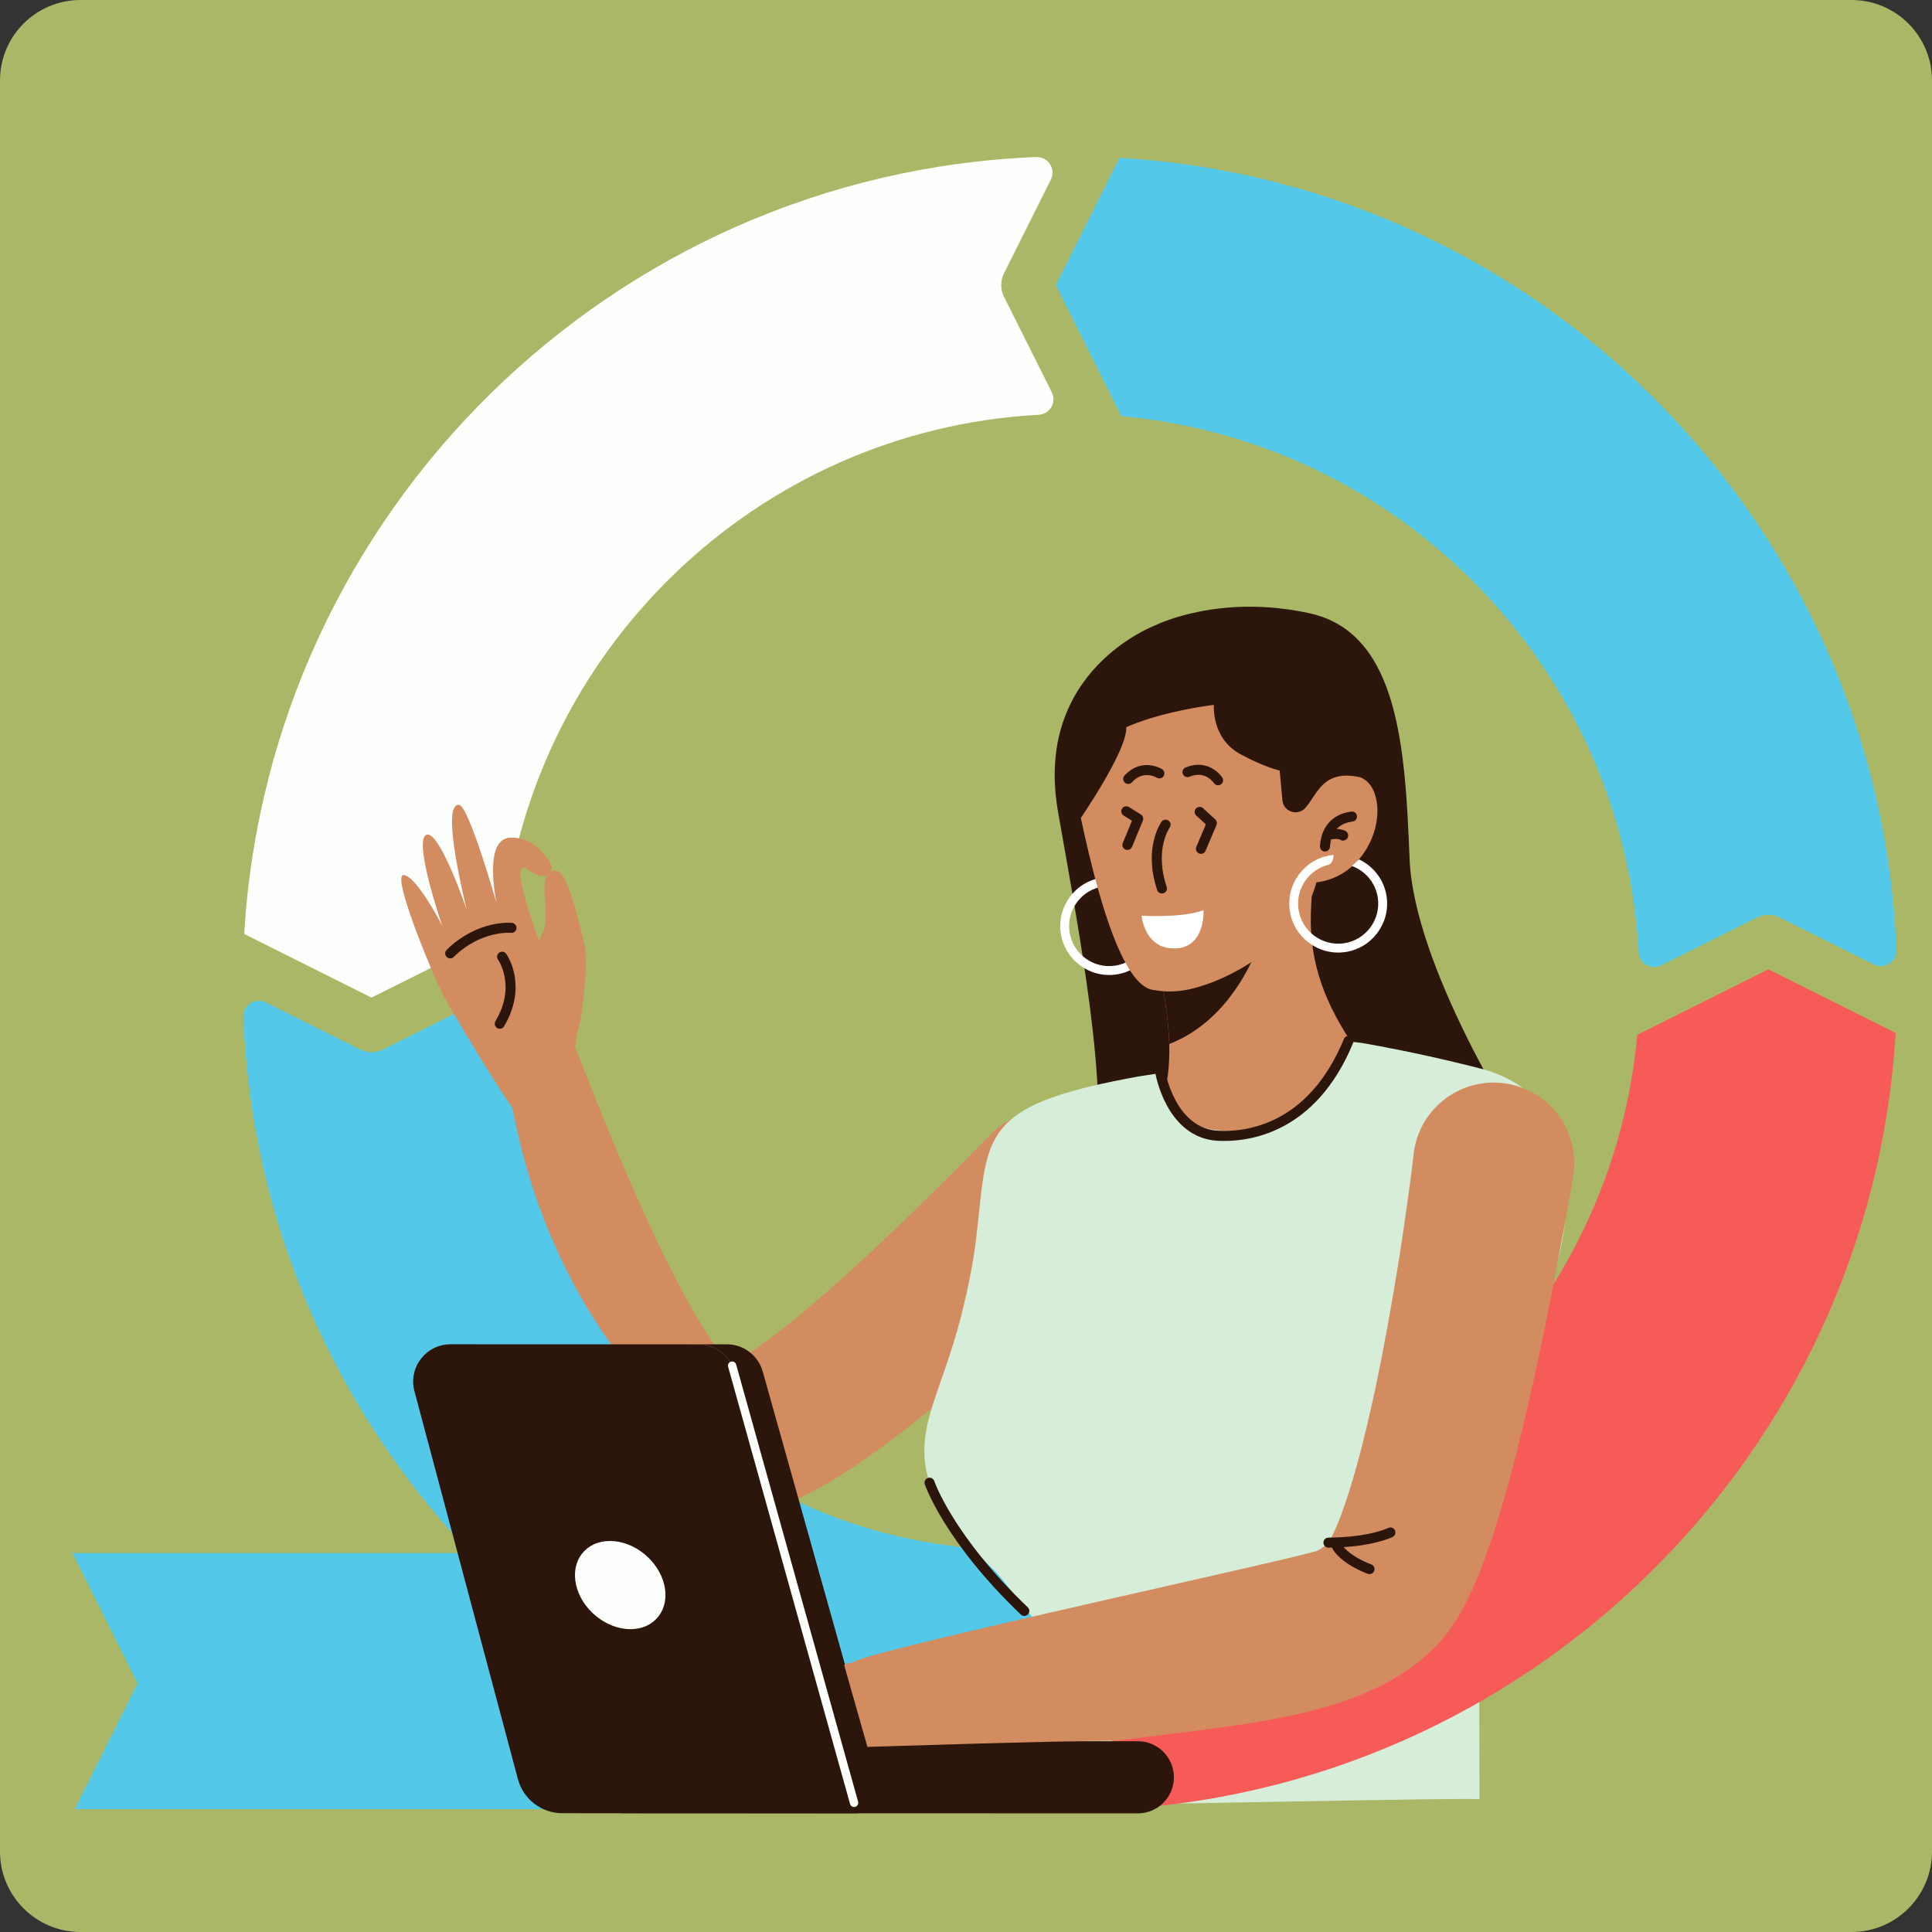
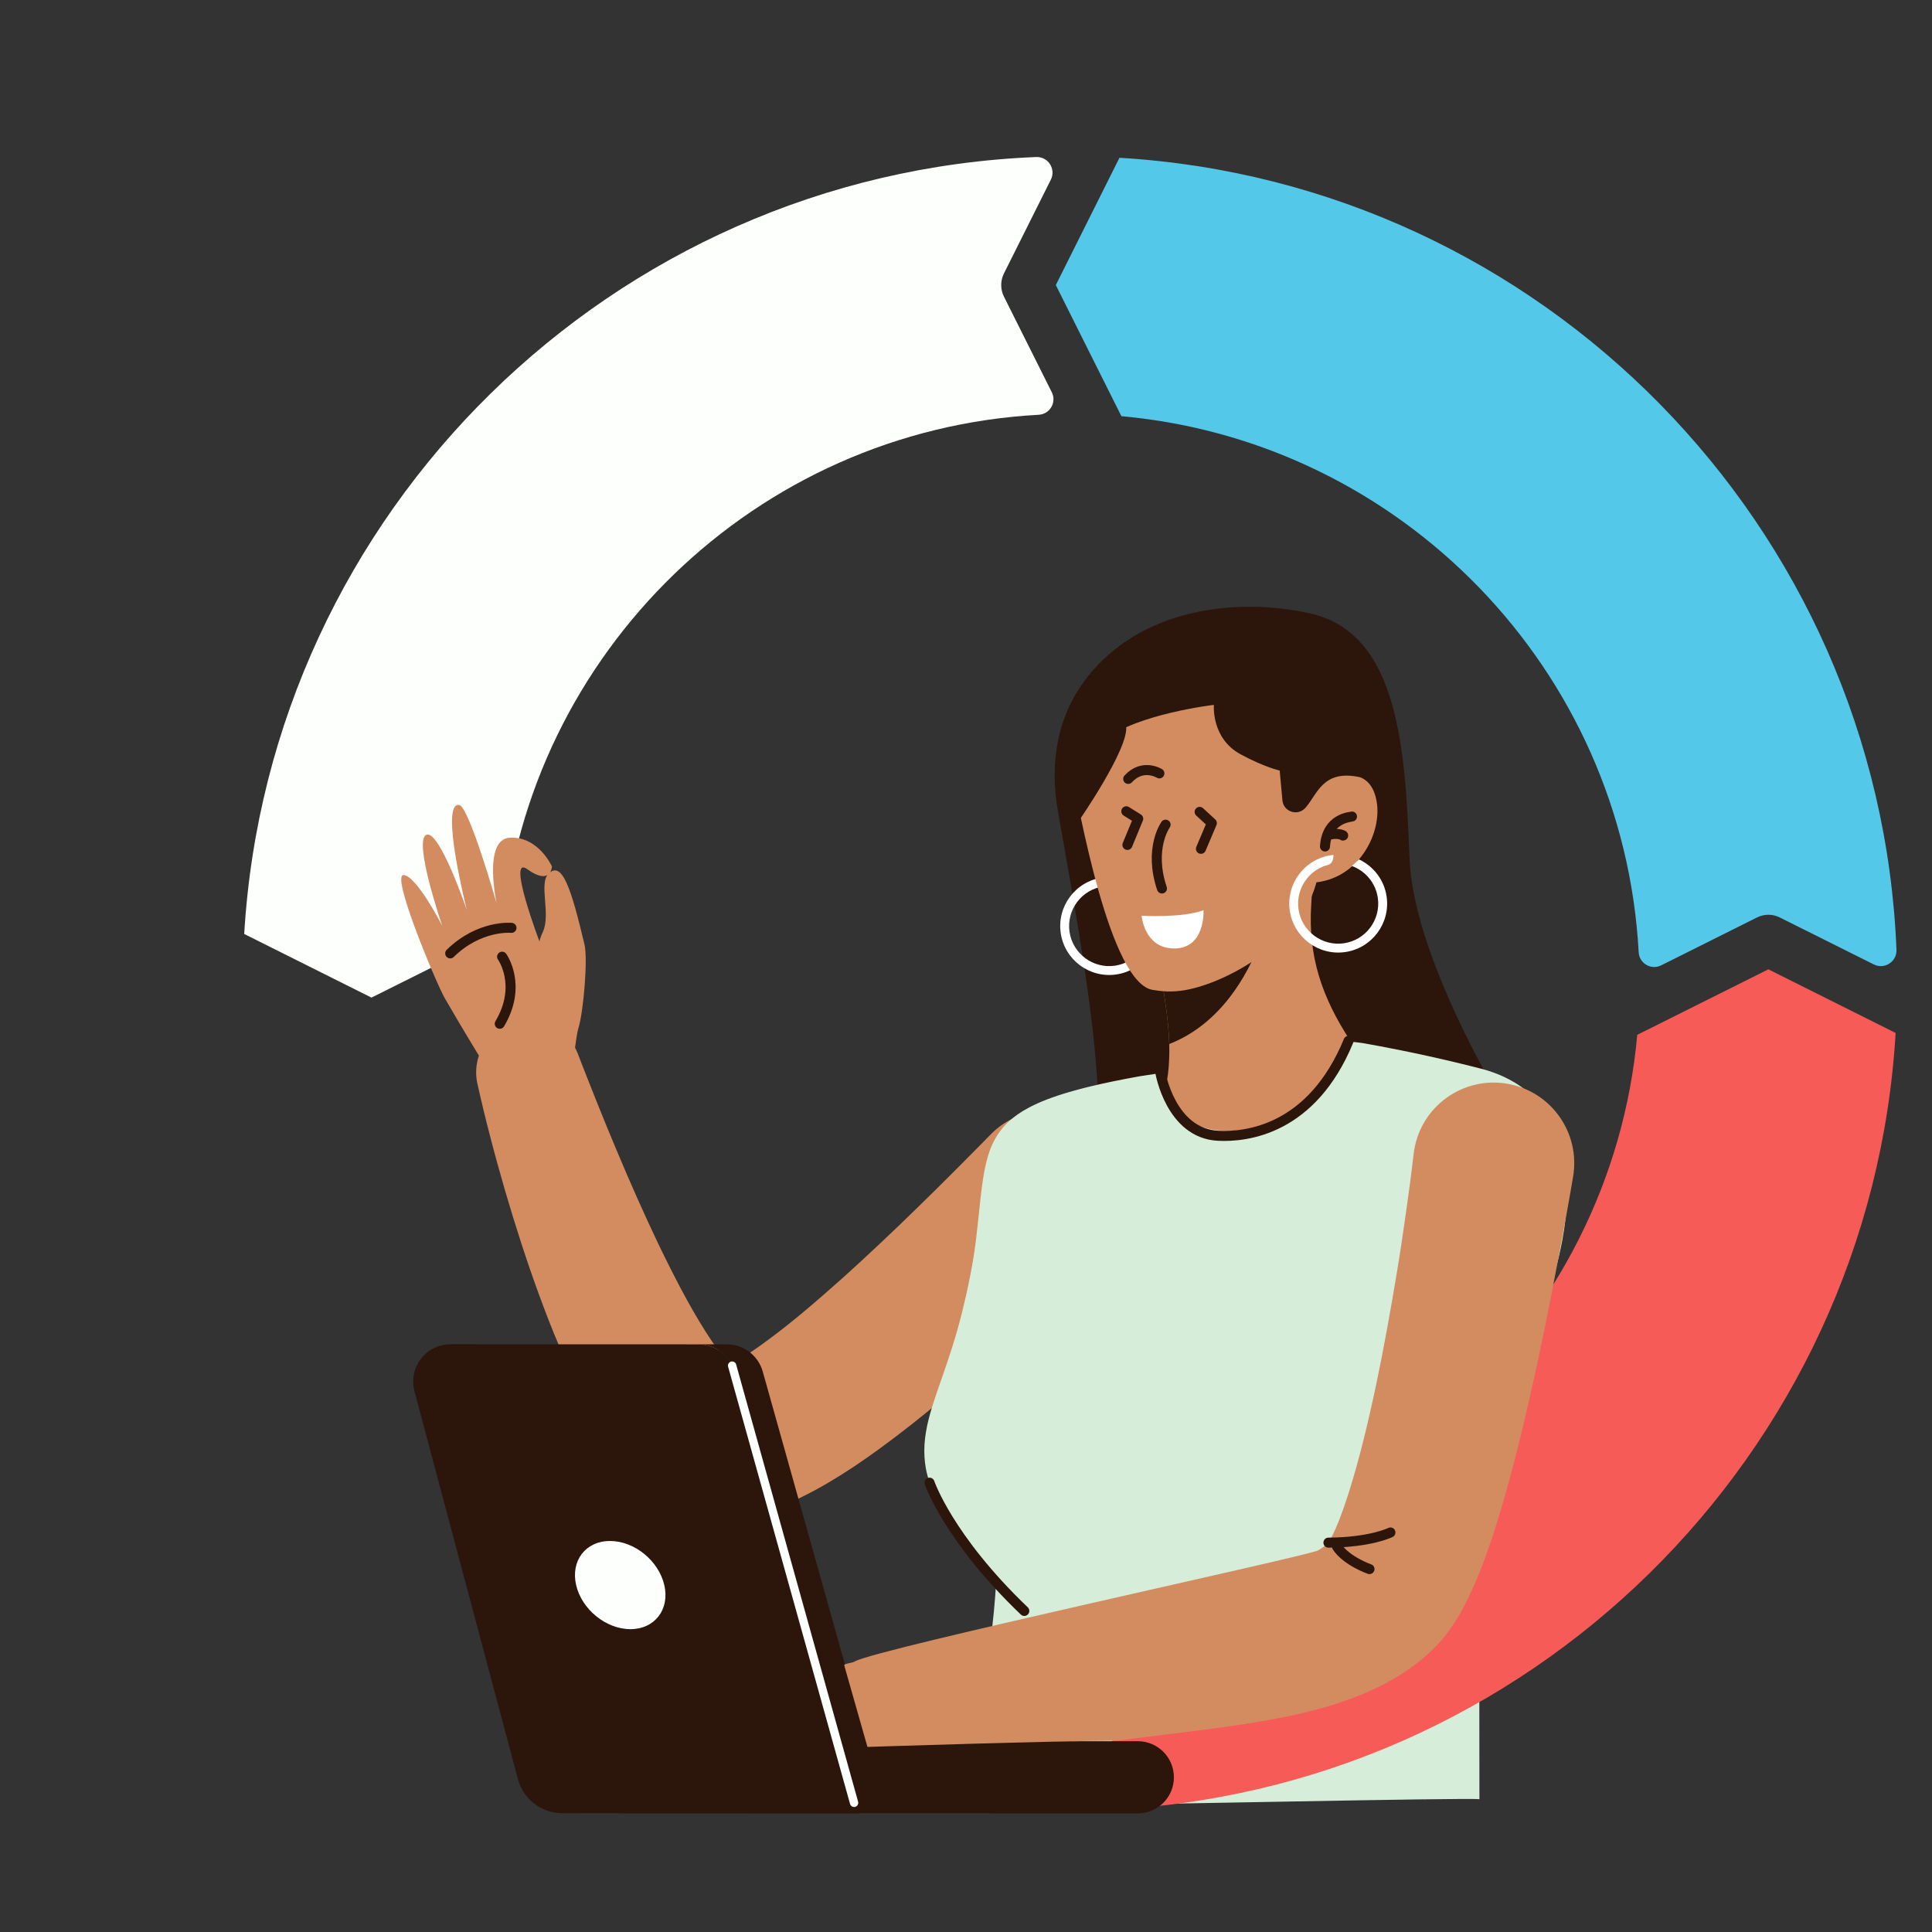
<svg xmlns="http://www.w3.org/2000/svg" width="385" height="385" viewBox="0 0 385 385" fill="none">
  <rect x="0" y="0" width="385" height="385" fill="#333333" stroke="none" />
  <g clip-path="url(#clip0_1015_246)">
-     <path d="M368.962 0H16.038C7.18 0 0 7.18 0 16.038V368.962C0 377.82 7.18 385 16.038 385H368.962C377.82 385 385 377.82 385 368.962V16.038C385 7.18 377.82 0 368.962 0Z" fill="#AAB766" />
    <path d="M220.244 247.982L218.307 250.046L216.412 252.031L212.586 255.929C210.023 258.51 207.419 261.042 204.796 263.563C202.155 266.071 199.484 268.55 196.771 271.016C194.052 273.47 191.279 275.889 188.451 278.283C185.63 280.683 182.731 283.035 179.729 285.345C176.727 287.655 173.635 289.935 170.326 292.155C168.672 293.262 166.952 294.345 165.141 295.415C163.324 296.486 161.417 297.533 159.294 298.55C157.158 299.56 154.854 300.559 151.882 301.401C151.13 301.611 150.348 301.804 149.47 301.978C148.604 302.153 147.678 302.297 146.631 302.394C146.378 302.418 146.113 302.442 145.831 302.454L145.416 302.478L145.211 302.49H144.928C144.543 302.502 144.158 302.502 143.773 302.49C143.394 302.472 143.021 302.448 142.642 302.418C141.157 302.285 139.773 302.002 138.51 301.636C137.264 301.263 136.146 300.817 135.129 300.336C134.142 299.861 133.234 299.35 132.434 298.832C130.822 297.798 129.552 296.757 128.421 295.734C126.202 293.695 124.596 291.752 123.164 289.869C121.75 287.986 120.547 286.151 119.452 284.347C118.351 282.542 117.371 280.761 116.45 278.987C114.616 275.443 113.015 271.948 111.53 268.465C110.038 264.988 108.702 261.505 107.427 258.034C104.876 251.092 102.669 244.144 100.623 237.178C99.619 233.689 98.644 230.206 97.736 226.699C97.285 224.948 96.833 223.192 96.406 221.429L95.781 218.776L95.155 216.051C93.862 210.415 97.381 204.802 103.018 203.509C108.155 202.33 113.28 205.151 115.127 209.933L115.217 210.174L116.126 212.52L117.07 214.92L118.983 219.739C120.276 222.945 121.57 226.145 122.917 229.322C125.576 235.674 128.361 241.948 131.267 248.042C132.729 251.08 134.239 254.07 135.773 256.976C137.313 259.875 138.913 262.684 140.561 265.283C141.385 266.582 142.221 267.828 143.052 268.983C143.882 270.138 144.712 271.196 145.5 272.081C146.276 272.953 147.034 273.657 147.467 273.946C147.672 274.084 147.804 274.126 147.696 274.018C147.647 273.97 147.521 273.873 147.329 273.771C147.118 273.651 146.829 273.519 146.432 273.392C146.023 273.254 145.506 273.133 144.898 273.073C144.742 273.055 144.585 273.043 144.429 273.037C144.267 273.025 144.098 273.025 143.936 273.025H143.815H143.773H143.689C143.629 273.025 143.587 273.025 143.551 273.025C143.382 273.031 143.328 273.037 143.322 273.025C143.31 273.019 143.382 272.983 143.479 272.947C143.894 272.785 144.838 272.357 145.855 271.786C146.889 271.215 148.044 270.505 149.236 269.711C150.427 268.923 151.648 268.05 152.887 267.136C155.372 265.313 157.898 263.304 160.407 261.199C161.664 260.146 162.915 259.069 164.166 257.974C165.424 256.885 166.675 255.778 167.926 254.66C170.429 252.422 172.907 250.112 175.385 247.784C177.864 245.456 180.33 243.091 182.773 240.697C185.233 238.315 187.663 235.897 190.088 233.472L193.709 229.827L195.508 228.01L197.234 226.248L197.415 226.067C203.521 219.823 213.531 219.709 219.775 225.815C225.941 231.842 226.115 241.69 220.238 247.952L220.244 247.982Z" fill="#D28C60" />
    <path d="M230.483 124.505C230.483 124.505 205.825 133.385 210.848 161.826C216.328 192.813 221.555 221.074 217.399 237.858C217.399 237.858 288.618 244.09 302.237 224.563C302.237 224.563 281.784 192.494 280.9 171.235C280.021 149.976 279.005 126.196 261.024 122.226C243.037 118.255 230.483 124.499 230.483 124.499V124.505Z" fill="#2C160B" />
-     <path d="M222.428 194.19C217.104 194.96 212.147 191.261 211.377 185.937C210.607 180.613 214.307 175.656 219.63 174.886C224.954 174.116 229.911 177.816 230.681 183.14C231.451 188.464 227.752 193.42 222.428 194.19ZM219.883 176.637C215.528 177.268 212.496 181.329 213.128 185.684C213.759 190.04 217.82 193.072 222.175 192.44C226.53 191.808 229.562 187.748 228.931 183.392C228.299 179.037 224.238 176.005 219.883 176.637Z" fill="white" />
+     <path d="M222.428 194.19C217.104 194.96 212.147 191.261 211.377 185.937C210.607 180.613 214.307 175.656 219.63 174.886C224.954 174.116 229.911 177.816 230.681 183.14C231.451 188.464 227.752 193.42 222.428 194.19ZM219.883 176.637C215.528 177.268 212.496 181.329 213.128 185.684C213.759 190.04 217.82 193.072 222.175 192.44C226.53 191.808 229.562 187.748 228.931 183.392Z" fill="white" />
    <path d="M269.199 207.575C269.199 207.575 263.984 223.739 251.02 226.175C234.549 229.267 232.119 217.152 232.119 217.152C232.72 214.872 232.895 213.248 232.991 210.854C233.027 209.945 233.033 209.013 233.003 208.05C232.931 205.422 232.63 202.564 232.149 199.268C232.035 198.498 231.914 197.691 231.782 196.867L231.77 196.771C243.128 193.565 252.307 188.072 258.371 179.338L260.049 178.237L261.18 177.491L261.421 178.153L261.295 180.294C260.657 190.364 263.274 198.576 269.205 207.581L269.199 207.575Z" fill="#D28C60" />
    <path d="M250.791 188.488C248.602 194.07 243.386 203.996 233.003 208.05C232.931 205.422 232.63 202.564 232.149 199.268C232.035 198.498 231.914 197.691 231.782 196.867C232.011 196.885 232.245 196.891 232.474 196.897C238.742 197.042 245.401 193.535 250.791 188.488Z" fill="#2C160B" />
    <path d="M274.427 160.364C275.082 166.567 270.637 174.718 262.546 175.801H262.498L262.329 175.831C262.239 176.204 262.125 176.565 261.998 176.944C261.944 177.106 261.89 177.268 261.836 177.431C261.836 177.443 261.824 177.461 261.818 177.479C257.884 188.554 243.524 196.338 235.427 197.421C232.534 197.806 230.513 197.361 229.875 197.288C221.068 196.332 214.848 159.733 213.603 154.379C211.184 144.002 216.087 132.681 238.922 128.139C261.758 123.597 268.802 137.319 271.226 144.742C271.635 145.975 272.177 153.543 271.046 154.89C273.35 155.775 274.204 158.283 274.421 160.364H274.427Z" fill="#D28C60" />
    <path d="M270.817 171.259C270.348 171.698 269.879 172.143 269.398 172.57C272.069 173.545 274.132 175.921 274.565 178.923C275.197 183.278 272.165 187.339 267.81 187.97C263.454 188.602 259.394 185.57 258.762 181.215C258.167 177.094 260.844 173.238 264.826 172.3C265.409 172.041 265.782 171.253 265.722 170.363C265.572 170.375 265.421 170.393 265.271 170.417C259.947 171.187 256.248 176.144 257.018 181.467C257.788 186.791 262.745 190.491 268.068 189.721C273.392 188.951 277.092 183.994 276.322 178.67C275.835 175.313 273.681 172.612 270.824 171.259H270.817Z" fill="white" />
    <path d="M241.894 140.459C241.894 140.459 241.317 147.142 247.248 150.331C252.163 152.971 255.008 153.543 255.008 153.543L255.556 159.492C255.766 161.766 258.57 162.699 260.11 161.008C262.516 158.367 263.526 153.224 271.046 154.89C271.046 154.89 274.74 153.705 273.669 147.148C272.598 140.591 265.253 123.092 242.303 125.835C225.087 127.892 210.793 138.726 211.449 150.884C212.105 163.042 214.457 160.401 214.457 160.401C214.457 160.401 212.508 153.489 220.268 147.347C226.711 142.252 241.894 140.465 241.894 140.465V140.459Z" fill="#2C160B" />
    <path d="M224.413 144.724C224.413 144.724 208.062 147.004 214.764 163.914C214.764 163.914 224.996 149.2 224.413 144.724Z" fill="#2C160B" />
    <path d="M227.493 182.478C227.493 182.478 235.572 182.971 239.831 181.383C239.831 181.383 240.3 189.426 233.472 188.987C227.992 188.638 227.493 182.478 227.493 182.478Z" fill="white" />
    <path d="M264.038 168.678C264.405 162.939 269.217 162.813 269.416 162.717" stroke="#2C160B" stroke-width="2" stroke-linecap="round" stroke-linejoin="round" />
    <path d="M267.623 166.507C267.918 166.525 266.522 165.85 264.808 166.375" stroke="#2C160B" stroke-width="2" stroke-linecap="round" stroke-linejoin="round" />
    <path d="M231.036 154.12C231.036 154.12 227.721 152.051 224.828 155.215" stroke="#2C160B" stroke-width="2" stroke-linecap="round" stroke-linejoin="round" />
-     <path d="M242.731 155.486C242.731 155.486 240.595 152.213 236.637 153.862" stroke="#2C160B" stroke-width="2" stroke-linecap="round" stroke-linejoin="round" />
    <path d="M232.275 164.335C232.275 164.335 228.858 169.057 231.547 177.052" stroke="#2C160B" stroke-width="2" stroke-linecap="round" stroke-linejoin="round" />
    <path d="M224.665 168.371L226.819 163.156L224.443 161.67" stroke="#2C160B" stroke-width="2" stroke-linecap="round" stroke-linejoin="round" />
    <path d="M239.32 169.147L241.491 164.022L239.061 161.79" stroke="#2C160B" stroke-width="2" stroke-linecap="round" stroke-linejoin="round" />
    <path d="M294.79 337.17C294.729 335.985 294.681 334.83 294.645 333.681C294.627 333.139 294.609 332.598 294.597 332.062C294.537 329.686 294.525 327.388 294.561 325.175C294.579 323.881 294.609 322.612 294.663 321.373C294.687 320.825 294.705 320.278 294.735 319.743C294.814 318.196 294.91 316.687 295.03 315.231C295.03 315.165 295.036 315.098 295.048 315.032C295.235 312.794 295.523 310.304 295.915 307.621C295.981 307.17 296.047 306.707 296.119 306.243C297.172 299.38 298.814 291.367 300.913 283.035C301.016 282.626 301.124 282.211 301.232 281.796C301.238 281.754 301.256 281.712 301.262 281.67C301.677 280.027 302.117 278.373 302.574 276.713C302.7 276.237 302.832 275.768 302.971 275.293C303.043 275.028 303.121 274.758 303.193 274.493C303.248 274.288 303.314 274.084 303.368 273.879C303.542 273.26 303.717 272.646 303.903 272.027C304.078 271.431 304.252 270.829 304.433 270.234C304.751 269.175 305.07 268.116 305.407 267.07C305.425 267.016 305.443 266.955 305.461 266.901C305.57 266.558 305.678 266.215 305.786 265.879C305.882 265.554 305.991 265.229 306.093 264.904C306.785 262.738 307.507 260.603 308.253 258.491C308.692 257.234 309.107 255.971 309.48 254.708C309.558 254.449 309.636 254.184 309.708 253.926C309.829 253.516 309.943 253.101 310.051 252.692C310.147 252.355 310.238 252.013 310.328 251.676C310.587 250.665 310.821 249.648 311.032 248.638C311.134 248.139 311.23 247.633 311.333 247.128C311.609 245.618 311.832 244.12 311.994 242.634C312.193 240.775 312.295 238.947 312.277 237.172C312.277 236.691 312.271 236.203 312.247 235.728C312.223 235.169 312.193 234.609 312.145 234.062C312.109 233.647 312.06 233.232 312.018 232.823C312.018 232.799 312.018 232.781 312.006 232.757C311.952 232.329 311.892 231.902 311.82 231.481C311.784 231.265 311.754 231.06 311.712 230.85L311.585 230.224C311.543 230.019 311.495 229.815 311.453 229.604V229.592C311.417 229.46 311.387 229.322 311.357 229.189C311.339 229.123 311.321 229.063 311.302 228.991C311.254 228.804 311.206 228.624 311.158 228.437C311.092 228.191 311.026 227.956 310.954 227.715C310.785 227.174 310.605 226.645 310.412 226.121C310.4 226.097 310.388 226.067 310.376 226.037C310.304 225.851 310.226 225.658 310.147 225.472C310.075 225.285 309.991 225.099 309.913 224.912C309.823 224.72 309.738 224.527 309.642 224.335C309.474 223.992 309.299 223.643 309.119 223.312C309.005 223.113 308.902 222.921 308.788 222.722C308.698 222.566 308.601 222.416 308.505 222.253C308.295 221.916 308.078 221.58 307.843 221.261C307.729 221.098 307.615 220.936 307.495 220.779C307.398 220.653 307.296 220.521 307.2 220.4C307.164 220.352 307.128 220.31 307.092 220.262C306.989 220.136 306.887 220.003 306.773 219.883C306.484 219.54 306.183 219.209 305.864 218.891C305.75 218.77 305.63 218.65 305.503 218.53C305.359 218.385 305.209 218.247 305.052 218.109C304.896 217.97 304.745 217.838 304.589 217.699C304.433 217.567 304.276 217.435 304.114 217.308C304.006 217.218 303.897 217.134 303.783 217.05C302.965 216.418 302.081 215.835 301.118 215.317C300.992 215.239 300.859 215.167 300.727 215.101C300.589 215.022 300.45 214.95 300.306 214.884C300.071 214.764 299.825 214.65 299.584 214.535C299.506 214.499 299.428 214.463 299.349 214.427C299.193 214.361 299.049 214.295 298.898 214.228C298.218 213.94 297.509 213.681 296.763 213.44C296.721 213.422 296.672 213.41 296.624 213.392C296.426 213.332 296.227 213.272 296.023 213.206C295.74 213.122 295.451 213.049 295.163 212.971C294.447 212.785 293.737 212.604 293.027 212.43C292.323 212.255 291.625 212.081 290.94 211.918C282.241 209.801 274.926 208.459 272.243 207.984C272.051 207.948 271.882 207.918 271.738 207.894C271.647 207.876 271.575 207.864 271.509 207.852C271.491 207.852 271.479 207.852 271.461 207.852C271.407 207.84 271.359 207.828 271.317 207.828C271.305 207.828 271.293 207.828 271.287 207.822C271.25 207.822 271.22 207.816 271.196 207.81C271.166 207.81 267.713 207.413 267.713 207.413C267.713 207.413 263.544 223.047 247.91 225.129C232.275 227.216 230.88 213.898 230.88 213.898L227.054 214.481C223.36 215.149 220.118 215.811 217.266 216.502C216.406 216.707 215.576 216.917 214.794 217.134C214.222 217.284 213.669 217.441 213.133 217.597C209.843 218.554 207.208 219.564 205.085 220.689C203.484 221.537 202.173 222.44 201.09 223.432C200.994 223.517 200.904 223.601 200.819 223.685C200.489 223.998 200.182 224.323 199.899 224.654C199.827 224.738 199.761 224.81 199.695 224.9C199.003 225.742 198.437 226.633 197.962 227.595C197.86 227.812 197.752 228.022 197.655 228.245C197.457 228.69 197.282 229.147 197.126 229.616C197.06 229.797 197 229.977 196.939 230.176C196.849 230.471 196.759 230.771 196.681 231.078C196.597 231.415 196.506 231.758 196.434 232.107C196.344 232.498 196.26 232.901 196.175 233.31C196.151 233.406 196.139 233.508 196.121 233.611C196.079 233.839 196.037 234.068 196.001 234.303C195.965 234.495 195.935 234.688 195.905 234.886C195.893 234.97 195.875 235.067 195.863 235.157C195.712 236.143 195.58 237.178 195.454 238.273C195.423 238.568 195.387 238.862 195.351 239.169C195.327 239.416 195.297 239.668 195.273 239.921C195.249 240.204 195.213 240.493 195.183 240.781C195.063 241.888 194.936 243.061 194.804 244.282C194.804 244.331 194.798 244.379 194.786 244.421C194.762 244.667 194.732 244.926 194.702 245.179C194.69 245.317 194.672 245.468 194.653 245.606C194.635 245.768 194.617 245.937 194.599 246.105C194.575 246.334 194.545 246.574 194.521 246.809C194.509 246.881 194.497 246.965 194.491 247.038C194.467 247.26 194.437 247.489 194.407 247.711C194.353 248.151 194.293 248.596 194.226 249.029C194.07 250.106 193.896 251.176 193.709 252.241C193.625 252.71 193.535 253.168 193.45 253.631C193.438 253.709 193.42 253.787 193.408 253.859C193.378 254.016 193.354 254.16 193.318 254.311C192.861 256.681 192.331 259.033 191.76 261.337C189.257 271.509 186.057 278.048 184.764 284.064C184.68 284.485 184.595 284.906 184.529 285.321C184.24 287.023 184.12 288.696 184.234 290.422C184.283 291.12 184.361 291.83 184.487 292.546C184.535 292.835 184.595 293.123 184.662 293.418C184.818 294.092 185.022 294.778 185.263 295.463C185.407 295.885 185.57 296.306 185.744 296.733C187.916 302.063 192.085 307.663 194.996 311.08C195.297 311.435 195.586 311.76 195.851 312.067C196.133 312.385 196.398 312.674 196.645 312.933C197.036 313.348 197.373 313.685 197.625 313.925C197.703 313.998 197.764 314.052 197.83 314.112C198.257 314.503 198.509 314.725 198.509 314.725C198.509 314.768 198.509 314.81 198.509 314.858C198.503 315.062 198.491 315.285 198.479 315.507C198.473 315.646 198.467 315.772 198.461 315.917C198.425 316.536 198.383 317.204 198.329 317.926C198.275 318.72 198.203 319.58 198.112 320.494C198.1 320.639 198.082 320.789 198.07 320.94L198.058 321.096C198.034 321.307 198.022 321.517 197.992 321.74C197.866 323.057 197.715 324.483 197.541 325.981C197.391 327.322 197.222 328.73 197.042 330.186C197.048 330.186 197.054 330.186 197.06 330.186C198.714 329.698 200.459 329.295 202.281 328.97C202.281 328.97 202.281 328.97 202.293 328.97C211.912 327.244 206.582 358.074 218.734 359.59C220.503 359.807 293.544 358.152 294.814 358.549" fill="#D6EDD9" />
    <path d="M264.802 307.332C264.802 307.332 264.754 307.381 264.729 307.411C264.754 307.381 264.784 307.35 264.814 307.326C264.82 307.32 264.856 307.29 264.844 307.302L264.802 307.338V307.332Z" fill="#D28C60" />
    <path d="M223.468 82.938C279.227 87.948 323.49 133.445 326.546 189.751C326.666 191.989 329.031 193.372 331.034 192.368L350.103 182.839C351.559 182.105 353.25 182.105 354.687 182.839L373.414 192.193C375.537 193.252 378.016 191.64 377.92 189.27C374.527 104.738 307.2 36.407 223.077 31.444L210.396 56.806L223.468 82.938Z" fill="#54C8E8" />
    <path d="M100.154 185.732C105.165 129.962 150.673 85.711 206.98 82.655C209.218 82.534 210.601 80.17 209.597 78.167L200.056 59.103C199.334 57.648 199.334 55.957 200.056 54.502L209.41 35.799C210.469 33.675 208.857 31.197 206.486 31.293C121.973 34.698 53.647 102.013 48.666 186.117L74.028 198.798L100.16 185.744L100.154 185.732Z" fill="#FDFFFD" />
-     <path d="M198.913 313.721L193.703 308.511C137.944 303.482 102.933 258.491 99.871 202.221C99.751 199.983 97.387 198.6 95.384 199.605L76.332 209.127C75.598 209.488 74.81 209.675 74.022 209.675C73.234 209.675 72.464 209.488 71.73 209.127L53.004 199.773C50.88 198.714 48.402 200.326 48.498 202.697C50.152 243.988 67.08 281.411 93.76 309.474H14.438L27.425 335.467L14.901 360.522H203.346L216.027 335.161L198.913 313.727V313.721Z" fill="#54C8E8" />
    <path d="M352.395 193.162L326.263 206.216V206.234C323.647 235.229 310.087 261.114 289.755 279.715C289.755 279.757 289.767 279.793 289.755 279.835C288.618 285.953 285.309 291.349 281.176 295.915C277.447 300.035 273.061 303.488 268.574 306.743C263.376 310.515 257.818 313.793 252.019 316.548C246.328 319.249 240.372 321.475 234.254 322.997C230.471 323.941 226.579 324.681 222.849 325.848L226.356 332.869C227.078 334.312 227.078 336.009 226.356 337.453L217.002 356.179C215.943 358.303 217.555 360.781 219.925 360.685C304.457 357.292 372.788 289.965 377.751 205.843L352.389 193.162H352.395Z" fill="#F75B57" />
    <path d="M226.735 361.359L123.958 361.329C123.748 361.329 123.579 361.16 123.579 360.95V347.33C123.579 347.12 123.754 346.951 123.964 346.951L226.741 346.981C230.711 346.981 233.93 350.2 233.93 354.176C233.93 358.146 230.711 361.365 226.735 361.365V361.359Z" fill="#2C160B" />
    <path d="M112.059 361.329C107.908 361.329 104.275 358.537 103.204 354.525L82.588 277.236C81.331 272.514 84.886 267.882 89.777 267.882L139.183 267.894C142.516 267.894 145.446 270.114 146.342 273.32L171.042 361.347L112.059 361.329Z" fill="#2C160B" />
    <path d="M146.348 273.32L170.844 360.619H176.493L151.997 273.32C151.089 270.108 148.171 267.888 144.832 267.888H139.184C142.516 267.888 145.44 270.108 146.348 273.32Z" fill="#2C160B" />
    <path d="M170.278 360.089C170.326 360.089 170.375 360.077 170.423 360.059C170.862 359.939 171.12 359.482 171 359.036L146.697 271.912C146.577 271.473 146.12 271.214 145.674 271.335C145.235 271.455 144.977 271.912 145.097 272.357L169.394 359.482C169.502 359.873 169.875 360.119 170.266 360.083L170.278 360.089Z" fill="#FDFFFD" />
    <path d="M132.38 315.862C133.499 320.717 130.479 324.651 125.624 324.651C120.77 324.651 115.927 320.717 114.808 315.862C113.689 311.008 116.709 307.074 121.564 307.08C126.418 307.08 131.261 311.014 132.38 315.868V315.862Z" fill="#FDFFFD" />
    <path d="M168.227 331.762L168.359 332.297L172.859 348.118C172.859 348.118 210.709 346.879 222.554 346.879C223.559 346.747 224.563 346.62 225.58 346.488L237.443 345.014C241.479 344.491 245.612 343.967 249.859 343.27C254.112 342.566 258.485 341.73 263.081 340.466C265.379 339.829 267.738 339.083 270.162 338.144C272.586 337.2 275.083 336.081 277.627 334.607C280.172 333.127 282.771 331.311 285.225 328.97L286.139 328.068L286.362 327.84C286.44 327.767 286.548 327.641 286.645 327.539L287.216 326.889C287.403 326.679 287.613 326.438 287.758 326.251L288.227 325.662L288.678 325.066C288.828 324.868 288.943 324.699 289.069 324.507C290.134 323.003 290.868 321.71 291.565 320.44C292.895 317.938 293.893 315.664 294.784 313.462C295.668 311.266 296.432 309.137 297.142 307.037C298.55 302.845 299.723 298.748 300.835 294.693C301.942 290.639 302.941 286.608 303.885 282.596C305.78 274.565 307.477 266.588 309.035 258.6C309.799 254.605 310.587 250.617 311.321 246.623L312.41 240.619L312.945 237.605L313.474 234.519C314.984 225.784 309.125 217.477 300.384 215.967C291.65 214.457 283.342 220.316 281.832 229.057C281.79 229.31 281.748 229.568 281.718 229.821L281.694 230.019L281.357 232.847L280.99 235.734L280.19 241.527C279.636 245.389 279.083 249.251 278.439 253.101C277.17 260.789 275.804 268.441 274.228 275.961C273.434 279.715 272.586 283.438 271.678 287.09C270.769 290.735 269.771 294.308 268.7 297.683C268.159 299.368 267.599 300.992 267.022 302.496C266.45 303.994 265.837 305.377 265.307 306.394C265.055 306.869 264.796 307.308 264.706 307.429C264.706 307.435 264.694 307.453 264.688 307.459C264.682 307.465 264.664 307.477 264.658 307.489C264.236 307.904 263.569 308.415 262.684 308.95C260.88 310.027 174.802 328.543 170.357 331.07L170.284 331.112C169.755 331.413 168.714 331.413 168.233 331.762H168.227Z" fill="#D28C60" />
    <path d="M231.217 213.669C231.217 213.669 233.244 225.839 242.73 226.332C248.445 226.627 261.439 225.129 268.736 207.413" stroke="#2C160B" stroke-width="2" stroke-linecap="round" stroke-linejoin="round" />
    <path d="M185.233 295.463C185.233 295.463 188.981 306.544 204.116 321.018" stroke="#2C160B" stroke-width="2" stroke-linecap="round" stroke-linejoin="round" />
    <path d="M277.074 305.383C277.074 305.383 273.218 307.35 264.724 307.411" stroke="#2C160B" stroke-width="2" stroke-linecap="round" stroke-linejoin="round" />
    <path d="M272.905 312.68C272.905 312.68 268.333 311.092 266.45 308.241" stroke="#2C160B" stroke-width="2" stroke-linecap="round" stroke-linejoin="round" />
    <path d="M107.583 187.838C107.583 187.838 107.21 187.826 108.191 185.678C109.803 182.159 107.301 176.005 109.328 174.074C112.041 171.487 113.828 177.088 116.474 188.211C117.172 191.134 116.27 201.548 115.295 204.772C114.561 207.214 114.796 210.571 113.382 211.888C108.907 216.075 105.063 224.497 103.03 222.007C100.034 218.343 90.415 202.059 88.628 198.907C86.841 195.754 77.812 174.188 80.429 174.375C83.052 174.561 88.111 184.445 88.111 184.445C88.111 184.445 82.246 167.373 84.995 166.344C87.593 165.376 93.025 181.329 93.025 181.329C93.025 181.329 87.557 159.787 91.504 160.407C93.471 160.713 98.951 179.957 98.951 179.957C98.951 179.957 96.19 167.234 101.598 166.934C107.289 166.615 109.99 172.667 109.99 172.667C109.99 172.667 109.809 176.607 105.069 173.208C100.876 170.206 107.589 187.838 107.589 187.838H107.583Z" fill="#D28C60" />
    <path d="M101.923 184.896C101.923 184.896 95.552 184.265 89.717 189.986" stroke="#2C160B" stroke-width="2" stroke-linecap="round" stroke-linejoin="round" />
    <path d="M99.589 204.008C104.13 196.38 100.1 190.701 100.058 190.647" stroke="#2C160B" stroke-width="2" stroke-linecap="round" stroke-linejoin="round" />
  </g>
  <defs>
    <clipPath id="clip0_1015_246">
      <rect width="385" height="385" fill="white" />
    </clipPath>
  </defs>
</svg>